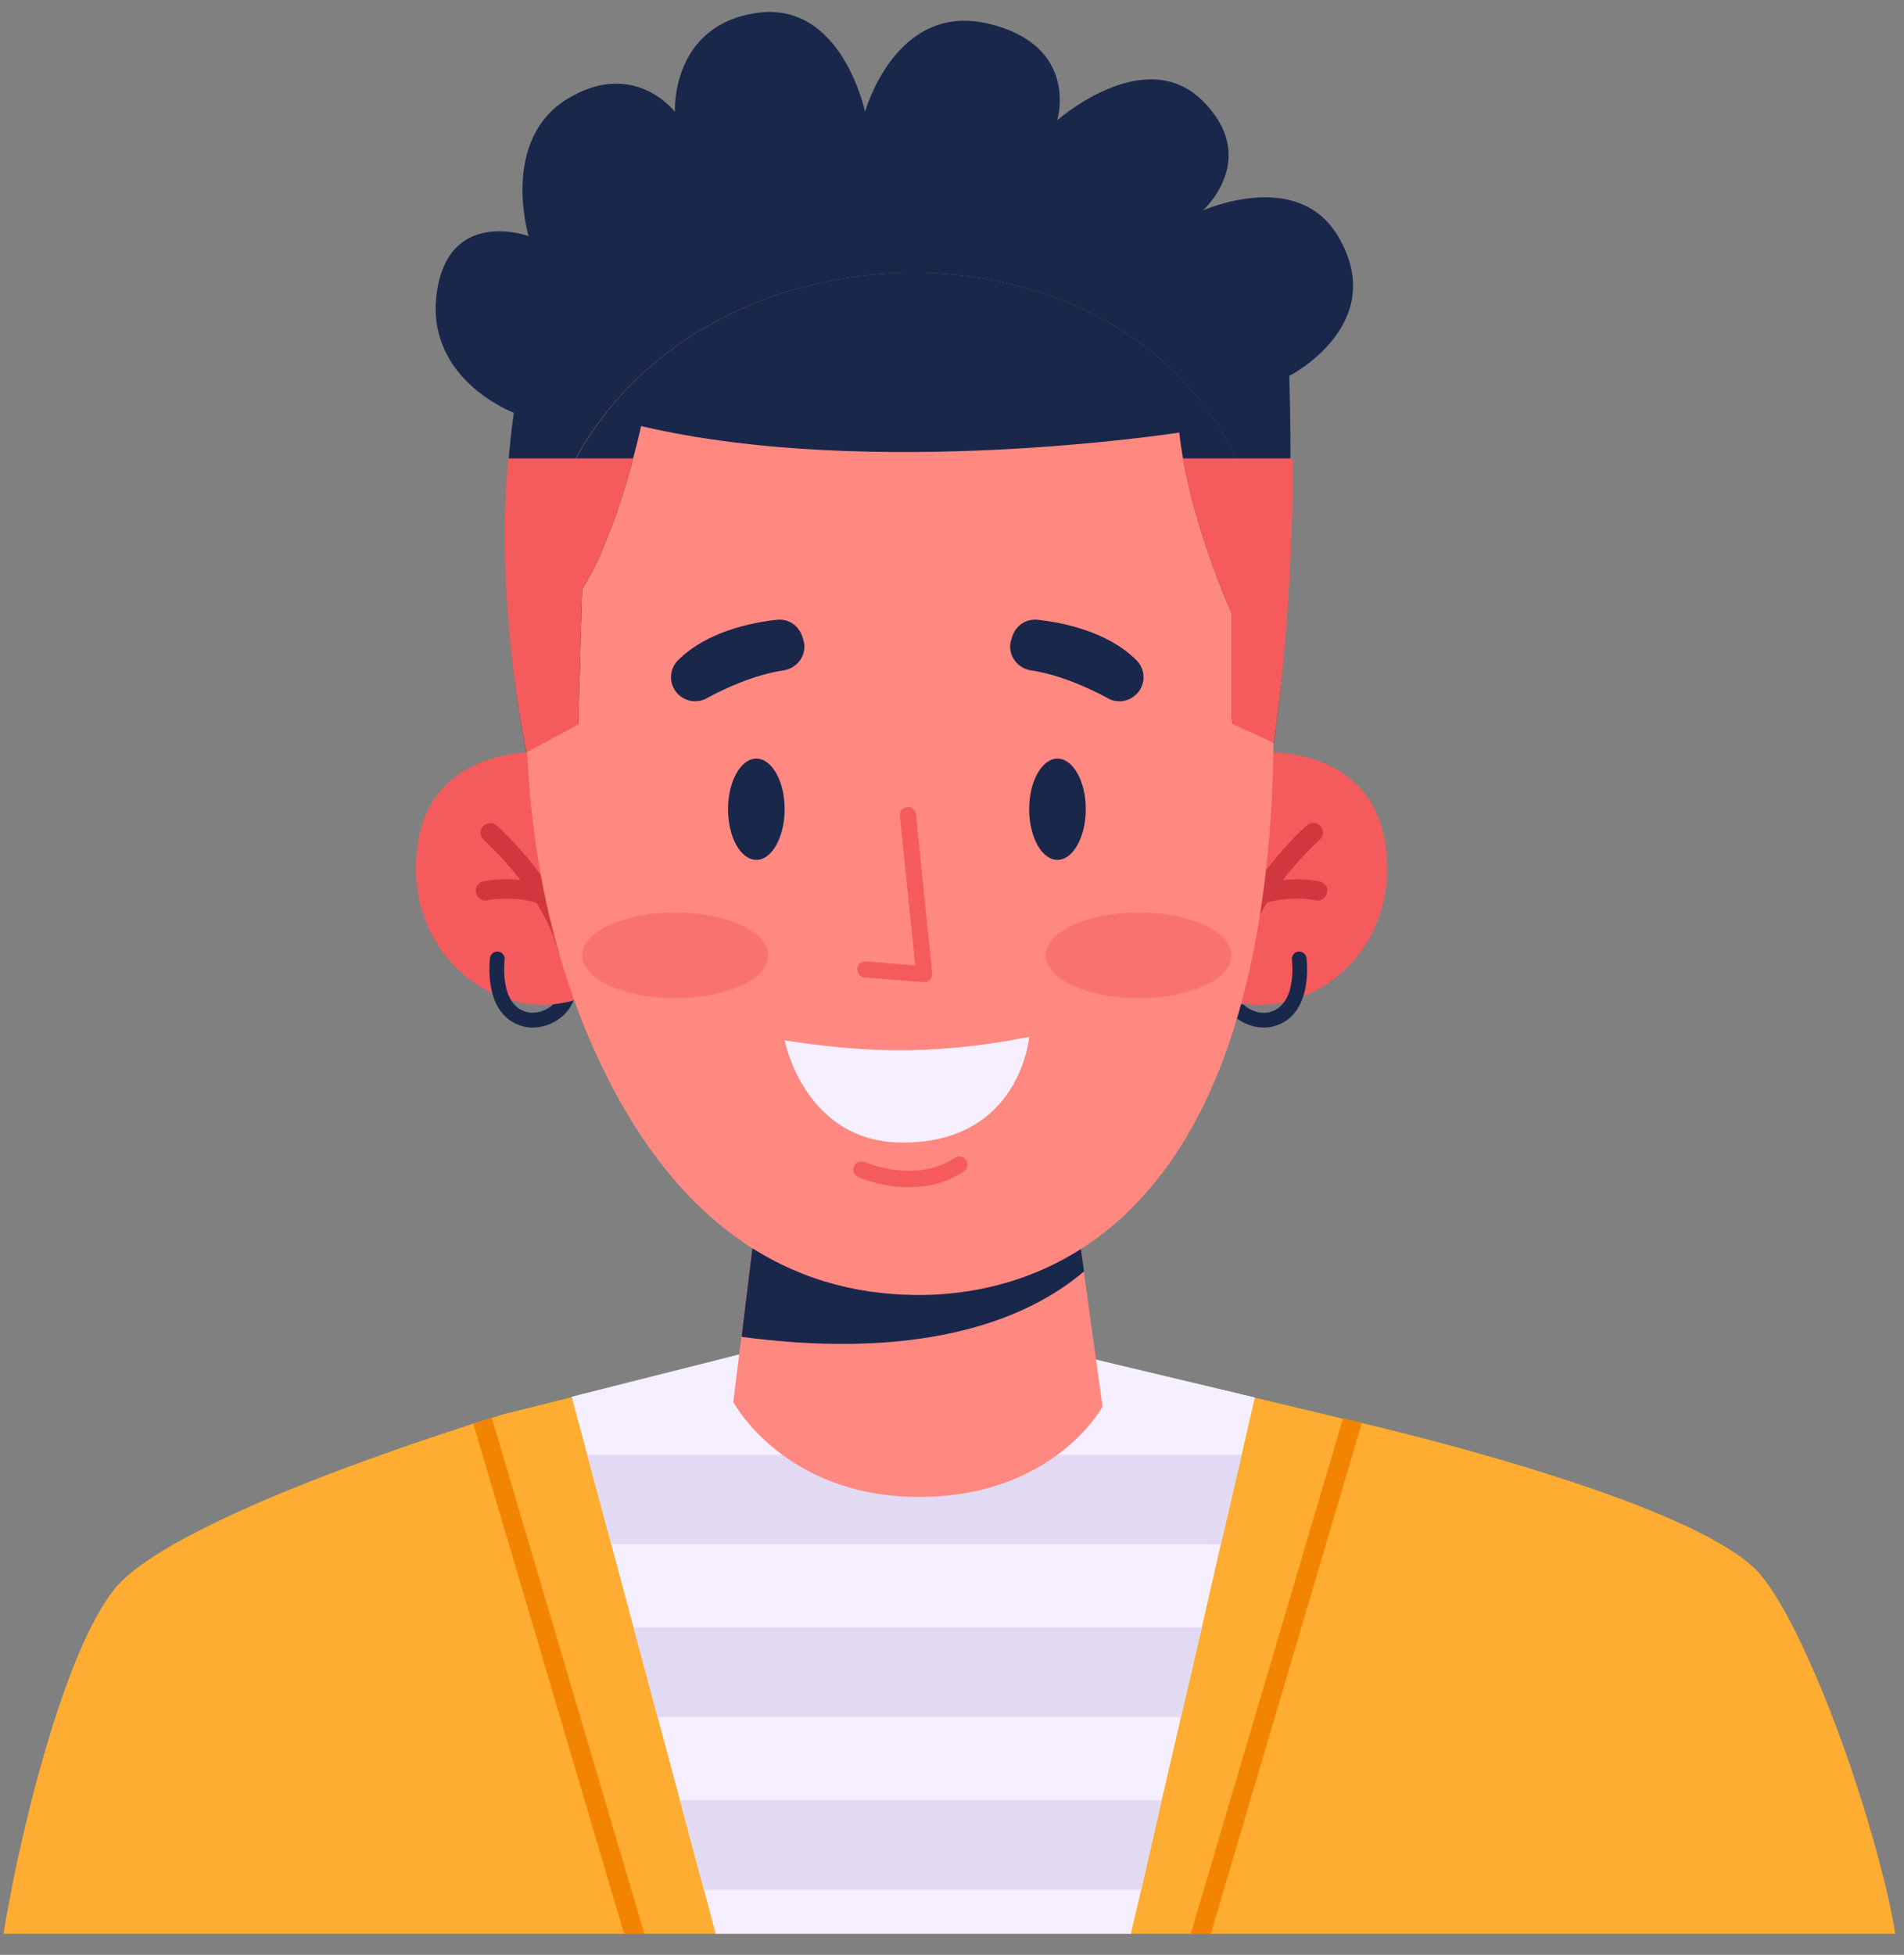
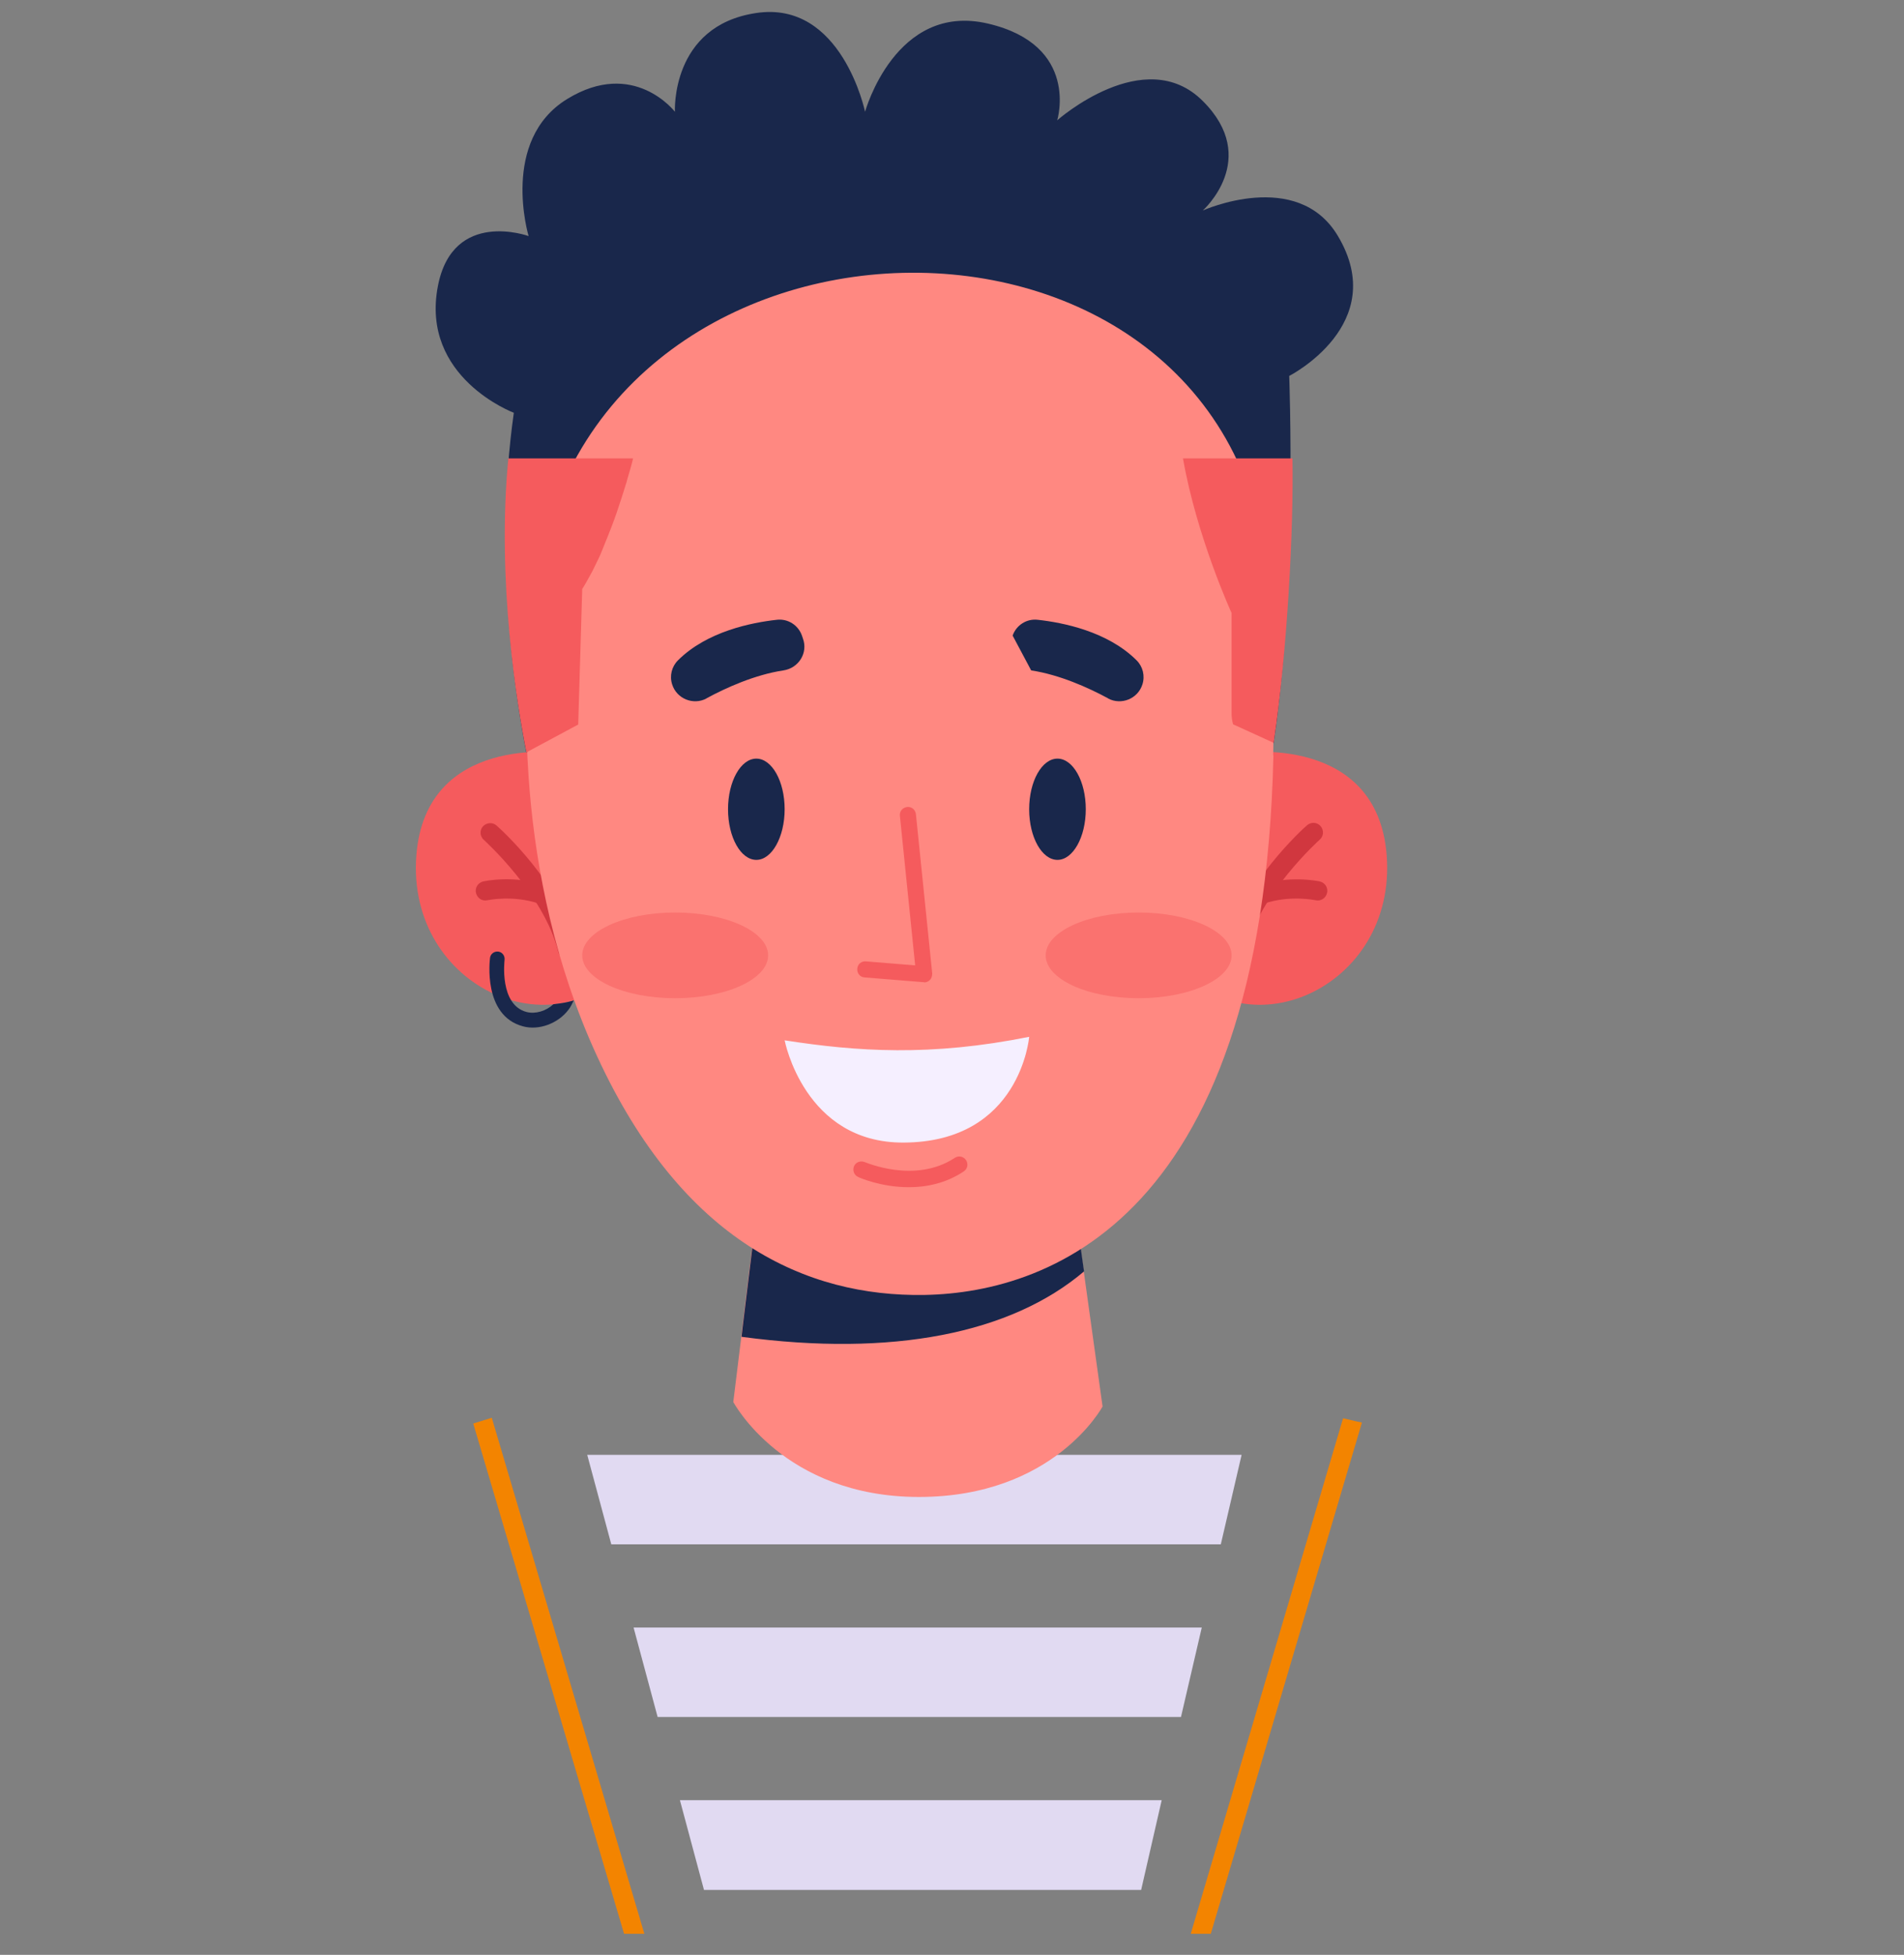
<svg xmlns="http://www.w3.org/2000/svg" width="76" height="78" viewBox="0 0 76 78" fill="none">
  <rect x="0" y="0" width="76" height="78" fill="#808080" stroke="none" />
-   <path d="M75.66 77.16H0.14C0.21 76.73 0.29 76.26 0.39 75.75C0.49 75.23 0.6 74.66 0.73 74.08C0.93 73.19 1.15 72.24 1.4 71.29C1.55 70.73 1.71 70.17 1.87 69.62C2.16 68.65 2.47 67.7 2.8 66.84C3.03 66.24 3.27 65.67 3.51 65.17C3.86 64.45 4.22 63.84 4.58 63.39C4.85 63.06 5.25 62.72 5.73 62.38C6.51 61.82 7.54 61.26 8.68 60.71C10.83 59.67 13.4 58.69 15.56 57.93C16.88 57.46 18.05 57.08 18.87 56.81C19.16 56.72 19.41 56.64 19.61 56.58C19.95 56.47 20.14 56.42 20.14 56.42L20.78 56.26L22.81 55.75L29.56 54.05H42.83L50.09 55.77L52.15 56.26L53.61 56.61L54.04 56.71C54.04 56.71 54.15 56.74 54.36 56.78C55.04 56.94 56.74 57.35 58.8 57.93C61.37 58.65 64.5 59.63 66.91 60.71C68.11 61.25 69.13 61.81 69.81 62.38C70.01 62.54 70.18 62.71 70.31 62.88C70.75 63.41 71.22 64.21 71.7 65.17C71.96 65.69 72.21 66.25 72.47 66.84C72.85 67.72 73.21 68.66 73.56 69.62C73.76 70.17 73.95 70.74 74.13 71.29C74.44 72.24 74.72 73.19 74.96 74.08C75.12 74.67 75.26 75.23 75.38 75.75C75.49 76.26 75.59 76.74 75.65 77.16H75.66Z" fill="#FFAC32" />
  <path d="M25.71 77.16H24.91L18.89 56.8C19.18 56.71 19.43 56.63 19.63 56.57L25.72 77.16H25.71Z" fill="#F38400" />
  <path d="M54.36 56.77L48.33 77.16H47.53L53.61 56.59L54.04 56.69C54.04 56.69 54.15 56.72 54.36 56.76V56.77Z" fill="#F38400" />
-   <path d="M50.09 55.76L49.56 58.05L48.73 61.62L47.97 64.94L47.14 68.51L46.37 71.83L45.55 75.41L45.14 77.16H28.57L28.1 75.41L27.14 71.83L26.25 68.51L25.29 64.94L24.4 61.62L23.44 58.05L22.82 55.73L29.56 54.03H42.83L50.09 55.76Z" fill="#F5EFFF" />
  <path d="M46.37 71.83L45.55 75.41H28.1L27.14 71.83H46.37Z" fill="#E1DAF2" />
  <path d="M47.97 64.94L47.14 68.51H26.25L25.29 64.94H47.97Z" fill="#E1DAF2" />
  <path d="M49.56 58.05L48.73 61.62H24.4L23.44 58.05H49.56Z" fill="#E1DAF2" />
  <path d="M21.01 30.02L50.84 29.65C51.78 23.29 51.46 15 51.46 15C51.46 15 55.51 12.94 53.4 9.41C51.78 6.7 48.01 8.4 48.01 8.4C48.01 8.4 50.33 6.34 48.01 4.03C45.69 1.71 42.2 4.8 42.2 4.8C42.2 4.8 43.12 1.8 39.43 0.94C35.74 0.08 34.53 4.46 34.53 4.46C34.53 4.46 33.6 0 30.18 0.52C26.76 1.03 26.94 4.46 26.94 4.46C26.94 4.46 25.3 2.32 22.64 3.95C19.95 5.6 21.1 9.42 21.1 9.42C21.1 9.42 18.08 8.32 17.48 11.41C16.77 15.07 20.51 16.47 20.51 16.47C19.69 22.24 20.6 27.95 21.01 30.04V30.02Z" fill="#19274B" />
  <path d="M44.01 56.12C44.01 56.12 42.08 59.73 36.68 59.73C31.28 59.73 29.27 55.94 29.27 55.94L29.59 53.34L29.64 52.9L30.14 48.81L43.04 49.17L43.26 50.73L43.33 51.24L44.01 56.12Z" fill="#FF8881" />
  <path d="M43.27 50.73C40.35 53.21 35.62 54.15 29.6 53.34L29.65 52.9L30.15 48.81L43.05 49.17L43.27 50.73V50.73Z" fill="#19274B" />
  <path d="M25.3 38.16C22.41 42.19 16.2 39.47 16.62 34.12C17 29.27 22.42 30.04 22.42 30.04L25.3 38.16Z" fill="#F55B5D" />
  <path d="M22.33 40.04C22.25 40.05 22.17 40.06 22.09 40.07C21.8 40.34 21.38 40.47 21.02 40.38C19.92 40.09 20.14 38.33 20.14 38.3C20.16 38.14 20.05 37.99 19.89 37.97C19.73 37.95 19.58 38.06 19.56 38.22C19.55 38.31 19.27 40.52 20.87 40.95C21.19 41.04 21.55 41.01 21.87 40.89C22.19 40.77 22.48 40.57 22.69 40.29C22.78 40.18 22.84 40.04 22.9 39.92C22.69 39.98 22.55 40.01 22.33 40.04V40.04Z" fill="#19274B" />
  <path d="M22.65 38.26C22.48 38.26 22.32 38.14 22.28 37.97C21.72 35.68 19.33 33.53 19.31 33.51C19.15 33.37 19.14 33.12 19.28 32.97C19.42 32.82 19.67 32.8 19.82 32.94C19.93 33.03 22.41 35.26 23.03 37.79C23.08 38 22.95 38.21 22.75 38.26C22.72 38.26 22.69 38.27 22.66 38.27L22.65 38.26Z" fill="#D1373F" />
  <path d="M21.65 36.081C21.65 36.081 21.57 36.081 21.53 36.06C20.47 35.7 19.47 35.92 19.46 35.92C19.25 35.971 19.05 35.84 19 35.63C18.95 35.42 19.08 35.221 19.29 35.17C19.34 35.16 20.51 34.901 21.78 35.331C21.98 35.401 22.09 35.62 22.02 35.821C21.97 35.98 21.82 36.081 21.65 36.081V36.081Z" fill="#D1373F" />
  <path d="M46.67 38.16C49.56 42.19 55.77 39.47 55.35 34.12C54.97 29.27 49.55 30.04 49.55 30.04L46.67 38.16Z" fill="#F55B5D" />
-   <path d="M49.39 40.05C49.47 40.07 49.55 40.07 49.63 40.08C49.92 40.35 50.34 40.48 50.69 40.38C51.79 40.09 51.57 38.33 51.57 38.3C51.55 38.14 51.66 37.99 51.82 37.97C51.98 37.95 52.13 38.06 52.15 38.22C52.16 38.31 52.44 40.52 50.84 40.95C50.52 41.04 50.16 41.01 49.84 40.89C49.52 40.77 49.23 40.57 49.02 40.29C48.93 40.18 48.87 40.06 48.81 39.94C49 39.98 49.19 40.01 49.38 40.05H49.39Z" fill="#19274B" />
  <path d="M49.33 38.261C49.33 38.261 49.27 38.261 49.24 38.251C49.03 38.2 48.91 37.99 48.96 37.781C49.58 35.251 52.06 33.02 52.17 32.931C52.33 32.791 52.57 32.8 52.71 32.961C52.85 33.12 52.84 33.361 52.68 33.501C52.66 33.52 50.27 35.66 49.71 37.961C49.67 38.141 49.51 38.251 49.34 38.251L49.33 38.261Z" fill="#D1373F" />
  <path d="M50.32 36.08C50.16 36.08 50.01 35.98 49.95 35.82C49.88 35.62 49.99 35.4 50.19 35.33C51.46 34.91 52.63 35.16 52.68 35.17C52.89 35.22 53.02 35.42 52.97 35.63C52.92 35.84 52.72 35.97 52.51 35.92C52.49 35.92 51.49 35.7 50.44 36.06C50.4 36.07 50.36 36.08 50.32 36.08V36.08Z" fill="#D1373F" />
  <path d="M50.83 30.14C50.4 49.24 41.26 51.75 36.45 51.67C31.76 51.6 26.84 49.18 23.52 41.44C21.95 37.76 21.31 34.05 21.1 31.01C20.82 26.99 21.27 24.15 21.27 24.15C22.68 6.9 49.45 6.29 50.64 23.38C50.81 25.84 50.87 28.08 50.82 30.14H50.83Z" fill="#FF8881" />
-   <path d="M23.08 28.9L23.24 23.5C23.34 23.35 23.43 23.18 23.52 23.02C23.56 22.95 23.6 22.87 23.64 22.8C23.65 22.78 23.66 22.76 23.67 22.74C23.74 22.59 23.82 22.44 23.89 22.29C23.94 22.18 23.99 22.08 24.03 21.97C24.05 21.92 24.07 21.87 24.09 21.82C24.14 21.7 24.19 21.58 24.24 21.45C24.3 21.31 24.35 21.16 24.41 21.02C24.56 20.63 24.69 20.24 24.81 19.87C24.83 19.79 24.86 19.72 24.88 19.65C24.91 19.55 24.94 19.46 24.97 19.36C25 19.28 25.02 19.2 25.04 19.12C25.13 18.82 25.21 18.55 25.27 18.29C25.48 17.52 25.59 17 25.59 17C34.8 19.17 47.07 17.26 47.07 17.26C47.46 20.73 49.16 24.46 49.16 24.46V28.47C49.16 28.62 49.18 28.76 49.22 28.9H50.84C50.84 27.19 50.78 25.35 50.65 23.38C49.61 8.5 29.18 7.03 22.99 18.29C22.07 19.96 21.46 21.91 21.28 24.15C21.28 24.15 21.01 25.81 21.01 28.38C21.01 28.55 21.01 28.73 21.01 28.91H23.07L23.08 28.9Z" fill="#19274B" />
  <path d="M23.08 28.901L23.24 23.5C23.34 23.351 23.43 23.18 23.52 23.02C23.56 22.951 23.6 22.87 23.64 22.8C23.65 22.78 23.66 22.761 23.67 22.741C23.74 22.59 23.82 22.441 23.89 22.291C23.94 22.18 23.99 22.081 24.03 21.971C24.05 21.921 24.07 21.87 24.09 21.82C24.14 21.701 24.19 21.581 24.24 21.451C24.3 21.311 24.35 21.16 24.41 21.02C24.56 20.631 24.69 20.241 24.81 19.87C24.83 19.791 24.86 19.721 24.88 19.651C24.91 19.55 24.94 19.46 24.97 19.36C25 19.28 25.02 19.201 25.04 19.12C25.13 18.82 25.21 18.55 25.27 18.291H20.29C19.82 23.191 20.64 28.151 21.01 30.02L23.08 28.91V28.901Z" fill="#F55B5D" />
  <path d="M49.16 28.471C49.16 28.62 49.18 28.761 49.22 28.901L50.84 29.64C51.39 25.93 51.64 21.07 51.59 18.291H47.22C47.77 21.43 49.16 24.46 49.16 24.46V28.471Z" fill="#F55B5D" />
  <g opacity="0.5">
    <path d="M26.95 39.83C28.999 39.83 30.66 39.065 30.66 38.12C30.66 37.176 28.999 36.41 26.95 36.41C24.901 36.41 23.24 37.176 23.24 38.12C23.24 39.065 24.901 39.83 26.95 39.83Z" fill="#F55B5D" />
  </g>
  <g opacity="0.5">
    <path d="M45.45 39.83C47.499 39.83 49.16 39.065 49.16 38.12C49.16 37.176 47.499 36.41 45.45 36.41C43.401 36.41 41.74 37.176 41.74 38.12C41.74 39.065 43.401 39.83 45.45 39.83Z" fill="#F55B5D" />
  </g>
  <path d="M36.89 39.19C36.89 39.19 36.87 39.19 36.86 39.19L34.51 39C34.33 38.99 34.2 38.83 34.22 38.65C34.23 38.47 34.39 38.34 34.57 38.36L36.53 38.52L35.92 32.55C35.9 32.37 36.03 32.22 36.21 32.2C36.39 32.18 36.54 32.31 36.56 32.49L37.21 38.84C37.21 38.93 37.19 39.03 37.12 39.1C37.06 39.16 36.98 39.2 36.89 39.2V39.19Z" fill="#F55B5D" />
  <path d="M31.32 41.51C34.21 41.96 37.15 42.16 41.08 41.37C41.08 41.37 40.74 45.57 36.07 45.59C32.1 45.61 31.32 41.51 31.32 41.51Z" fill="#F5EFFF" />
  <path d="M31.32 32.29C31.32 33.4 30.81 34.31 30.19 34.31C29.57 34.31 29.06 33.41 29.06 32.29C29.06 31.17 29.57 30.27 30.19 30.27C30.81 30.27 31.32 31.17 31.32 32.29Z" fill="#19274B" />
  <path d="M43.34 32.29C43.34 33.4 42.83 34.31 42.21 34.31C41.59 34.31 41.08 33.41 41.08 32.29C41.08 31.17 41.59 30.27 42.21 30.27C42.83 30.27 43.34 31.17 43.34 32.29Z" fill="#19274B" />
  <path d="M28.19 27.87C28.98 27.44 30.14 26.92 31.27 26.75C31.88 26.66 32.26 26.05 32.05 25.48L32.01 25.36C31.86 24.94 31.45 24.68 31.01 24.73C30.01 24.84 28.22 25.19 27.06 26.35C26.81 26.6 26.72 26.97 26.83 27.31C27.01 27.88 27.67 28.15 28.2 27.87H28.19Z" fill="#19274B" />
-   <path d="M44.24 27.87C43.45 27.44 42.29 26.92 41.16 26.75C40.55 26.66 40.17 26.05 40.38 25.48L40.42 25.36C40.57 24.94 40.98 24.68 41.42 24.73C42.42 24.84 44.21 25.19 45.37 26.35C45.62 26.6 45.71 26.97 45.6 27.31C45.42 27.88 44.76 28.15 44.23 27.87H44.24Z" fill="#19274B" />
+   <path d="M44.24 27.87C43.45 27.44 42.29 26.92 41.16 26.75L40.42 25.36C40.57 24.94 40.98 24.68 41.42 24.73C42.42 24.84 44.21 25.19 45.37 26.35C45.62 26.6 45.71 26.97 45.6 27.31C45.42 27.88 44.76 28.15 44.23 27.87H44.24Z" fill="#19274B" />
  <path d="M36.27 47.37C35.17 47.37 34.3 46.99 34.25 46.96C34.09 46.89 34.02 46.7 34.09 46.53C34.16 46.37 34.35 46.3 34.52 46.37C34.54 46.37 36.52 47.25 38.11 46.2C38.26 46.1 38.46 46.14 38.56 46.29C38.66 46.44 38.62 46.64 38.47 46.74C37.75 47.22 36.97 47.37 36.29 47.37H36.27Z" fill="#F55B5D" />
</svg>